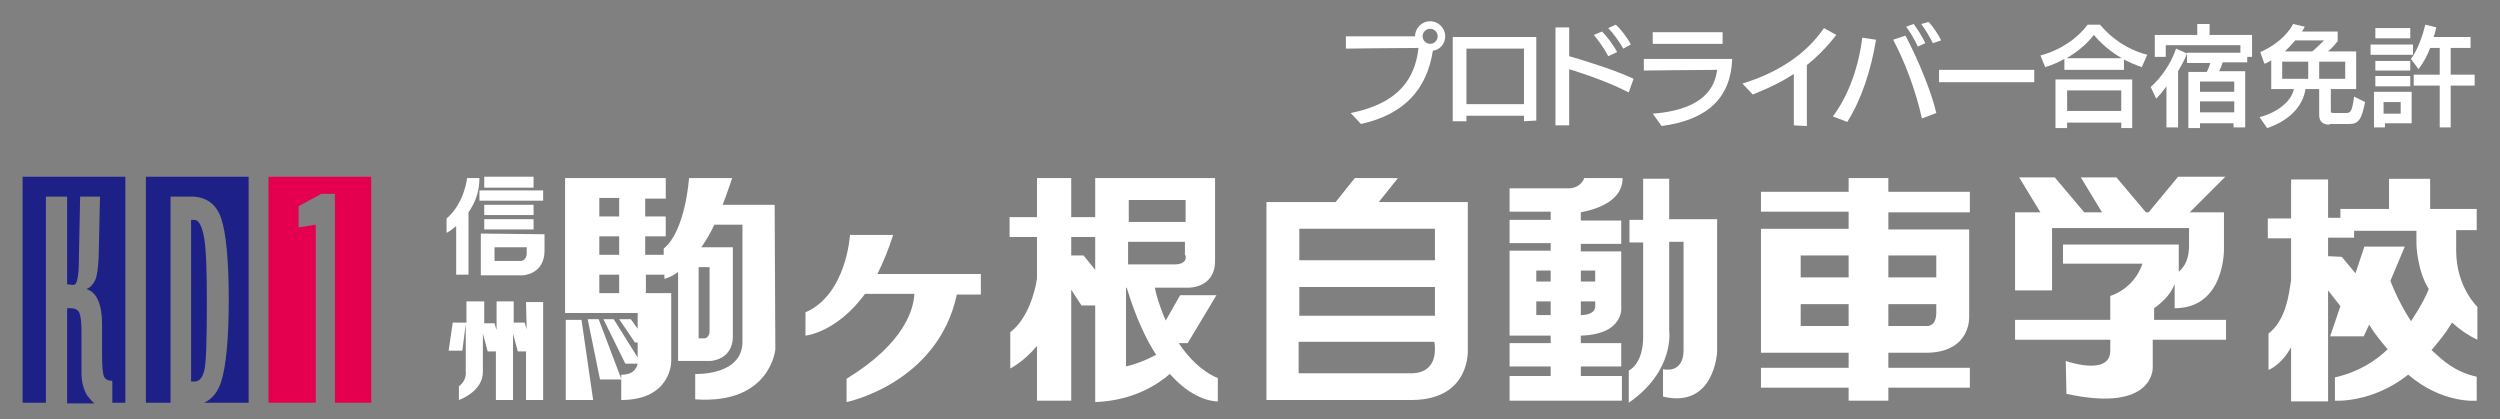
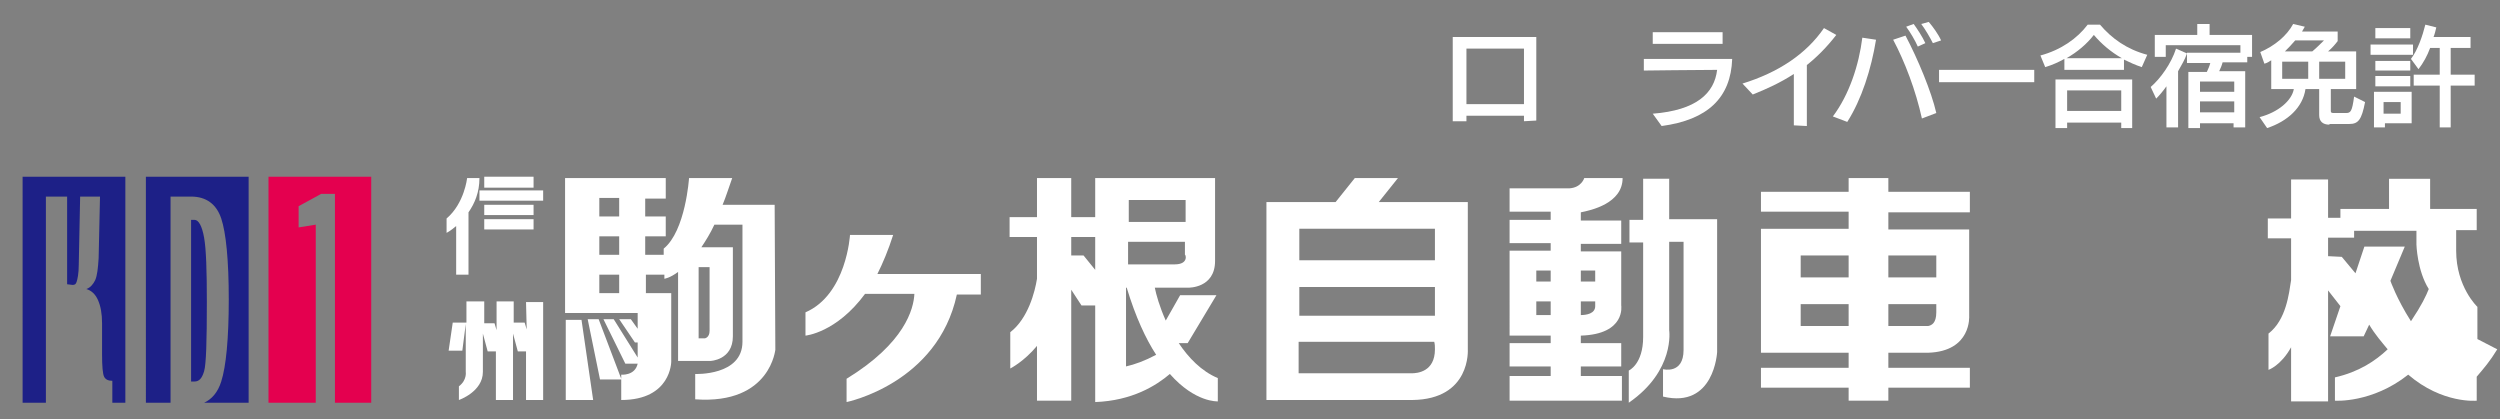
<svg xmlns="http://www.w3.org/2000/svg" version="1.1" id="レイヤー_1" x="0px" y="0px" viewBox="0 0 365 61.2" style="enable-background:new 0 0 365 61.2;" xml:space="preserve">
  <rect x="0" y="0" width="365" height="61.2" fill="#808080" stroke="none" />
  <style type="text/css">
	.st0{fill:#FFFFFF;}
	.st1{fill:#1D2087;}
	.st2{fill:#E4004F;}
</style>
  <g>
    <path class="st0" d="M214.3,51V29.5h-13l2.8-3.5h-6.3l-2.8,3.5h-10.1v28.9h21.3l0,0C214.8,58.3,214.3,51,214.3,51z M209.5,51   c0,3.3-2.6,3.5-3.4,3.5l0,0h-16.5v-4.6h19.8C209.5,50.3,209.5,50.6,209.5,51z M209.5,46.1h-19.8v-4.2h19.8V46.1z M209.5,38h-19.8   v-4.6h19.8V38z" />
    <path class="st0" d="M236.9,26h-5.6c0,0-0.4,1.4-2.2,1.5h-8.7v3.4h6v1.2h-6v3.4h6v1.1h-6V49h6v1.1h-6v3.4h6v1.4h-6v3.6h16.4v-3.6   h-6v-1.4h5.9v-3.4h-5.9V49c6.6-0.2,5.9-4.4,5.9-4.4v-7.9h-5.9v-1.1h5.9v-3.4h-5.9V31C232.3,30.7,236.9,29.7,236.9,26z M226.4,46   h-2.1v-2h2.1V46z M226.4,41.1h-2.1v-1.6h2.1V41.1z M232.9,44.7c0,1.1-1.3,1.3-2.1,1.3v-2h2.1C232.9,44.3,232.9,44.5,232.9,44.7z    M232.9,39.5c0,0.5,0,1,0,1.6h-2.1v-1.6H232.9z" />
    <path class="st0" d="M243.8,26.1h-3.9c0,0,0,2.5,0,6h-2v3.3h2c0,5.3,0,11.4,0,13.8c0,4-2.1,4.9-2.1,4.9v4.7   c6.8-4.7,5.9-10.6,5.9-10.6V35.3h2.1c0,0,0,12.2,0,15.8c0,3.6-3,2.8-3,2.8v4c7.5,1.8,7.9-6.5,7.9-6.5V32h-7v-5.9H243.8z" />
    <path class="st0" d="M287.6,30.9V28h-11.9v-2h-5.8v2h-12.8v2.9h12.8v2.5h-12.8v18.1h12.8v2.2h-12.8v2.9h12.8v1.9h5.8v-1.9h11.9   v-2.9h-11.9v-2.2h5.8l0,0c6.4-0.2,6-5.4,6-5.4V33.5h-11.8V31h11.9V30.9z M269.9,47.6h-7v-3.2h7V47.6z M269.9,40.5h-7v-3.2h7V40.5z    M282.7,45.6c0,1.6-0.7,1.9-1.2,2l0,0h-5.8v-3.2h7C282.7,44.8,282.7,45.2,282.7,45.6z M282.7,37.3v1.4v1.8h-7v-3.2   C275.7,37.3,282.7,37.3,282.7,37.3z" />
    <path class="st0" d="M172.1,50.1h1.3l4.2-7h-5.3l-2.1,3.7c-0.9-2-1.4-3.8-1.6-4.8h4.9c0,0,3.9,0.1,3.9-3.9c0-3,0-12.1,0-12.1h-17.5   v5.7h-3.5V26h-5v5.7h-4v2.9h4v6.1c-0.3,1.9-1.3,5.8-3.9,7.8v5.3c0,0,2-1,3.9-3.3v8h5V42.3l1.5,2.3h2v14.1c5.4-0.2,8.9-2.4,10.9-4.1   c3.7,4.2,7,4,7,4v-3.4C175.4,54.2,173.5,52.2,172.1,50.1z M171.5,38.6c-0.9,0-5.9,0-6.8,0c0-0.9,0-2.1,0-3.3h8.3v1.9   C173.1,37.1,173.6,38.6,171.5,38.6z M173.1,29.2v3.2h-8.3c0-1.8,0-3.2,0-3.2H173.1z M158.2,37.3h-1.8v-2.7h3.5v4.8L158.2,37.3z    M164.4,53.5c0-3.6,0-9.7,0-11.5h0.1c1.3,4.3,2.8,7.5,4.3,9.8C167.1,52.7,165.7,53.2,164.4,53.5z" />
    <path class="st0" d="M130.4,34.3h-6.3c0,0-0.5,8.7-6.5,11.3V49c0,0,4.5-0.4,8.7-6.1h7.2c-0.1,2.2-1.4,7.2-9.9,12.4v3.4   c0,0,13.3-2.7,16.1-15.7h3.5v-3h-15.1C128.9,38.4,129.7,36.5,130.4,34.3z" />
    <path class="st0" d="M113.1,29.9h-7.6c0.5-1.2,0.9-2.5,1.4-3.9h-6.3c0,0-0.5,7.7-3.7,10.3v0.9h-2.7v-2.7h3v-2.9h-3V29h3v-3H82.5   v19.7h10.6c0,0.7,0,1.5,0,2.3l-1-1.4h-1.7l2.3,3.4h0.4c0,0.8,0,1.6,0,2.2l-3.5-5.6h-1.5l3.2,6.5h1.8c-0.4,1.8-2.4,1.6-2.4,1.6v0.6   l-3.3-8.7h-1.6l1.8,8.8h3.1v3c7.3,0,7.3-5.6,7.3-5.6v-7.1v-2v-0.9h-3.7v-2.7H97v0.6c0,0,0.8-0.1,2-1v13h4.7c0,0,3.3-0.1,3.3-3.6   v-13h-4.6c0.6-0.9,1.3-2,1.9-3.3h4.1c0,11,0,14.8,0,17.1c0,5-6.9,4.7-6.9,4.7v3.7c11.2,0.8,11.7-7.6,11.7-7.2L113.1,29.9   L113.1,29.9z M90.4,37.2h-2.9v-2.7h2.9V37.2z M90.4,28.9v2.7h-2.9v-2.7H90.4z M90.4,42.8h-2.9v-2.7h2.9V42.8z M103.6,48.3   c0,1-0.7,1.1-0.7,1.1H102V39h1.6V48.3z" />
    <polygon class="st0" points="82.6,46.7 82.6,58.4 86.6,58.4 84.9,46.7  " />
-     <path class="st0" d="M301.7,57.5c12.8,2.8,12.6-3.8,12.6-3.8v-4.1H325v-2.9h-10.5V45c2.5-1.8,2.8-3.2,3-3.5V45   c7.4,0,7.2-8.7,7.2-8.7V31h-0.6h-4.2h-0.2l5.2-5.2H318l-4.3,5.2h-0.4l-4.3-5.1h-5.2l3.1,5.1h-2.6l-4.3-5.1h-5.2l3.1,5.1h-1h-2.7   v11.4h5.4v-9.1h20c0,1.2,0,1.9,0,2.6c0,3.3-2,3.9-1.5,3.9v-4.1h-16.9v2.8h11.6c-1.3,3.8-4.7,4.7-4.7,4.7v3.5h-13.9v2.9h13.9   c0,0.2,0,1,0,1.6c0,3.8-6.5,1.5-6.5,1.5L301.7,57.5z" />
-     <path class="st0" d="M361.7,49.6v-4.8c0,0-3.1-2.9-3.1-8.2c0-1.8,0-2.4,0-3h3v-3.1h-6.8v-4.4h-6v4.4h-7.1v1.3h-1.8v-5.6h-5.4v5.7   h-3.4v2.9h3.4v6.1c-0.3,1.9-0.7,5.8-3.3,7.8V54c0,0,1.8-0.6,3.3-3.3v7.9h5.4V42.4l1.8,2.3l0,0l-1.5,4.4h4.9l0.8-1.7   c0.9,1.5,1.8,2.5,2.7,3.6c-1.8,1.7-4.2,3.3-7.7,4.1v3.4c0,0,5.4,0.4,10.7-3.8c5,4.3,10,3.8,10,3.8V55c-3.2-0.7-5-2.4-6.6-3.9   c1.1-1.3,1.9-2.2,3-4C359.1,48.1,360.4,49,361.7,49.6z M339.9,37.4v-2.7h3.8v-1h9.1v2c0,0,0.1,3.8,1.8,6.5c-0.4,1-1,2.3-2.6,4.7   c-2.1-3.3-3-5.9-3-5.9l2.1-5h-5.9l-1.3,3.9l-2-2.4L339.9,37.4L339.9,37.4z" />
+     <path class="st0" d="M361.7,49.6v-4.8c0,0-3.1-2.9-3.1-8.2c0-1.8,0-2.4,0-3h3v-3.1h-6.8v-4.4h-6v4.4h-7.1v1.3h-1.8v-5.6h-5.4v5.7   h-3.4v2.9h3.4v6.1c-0.3,1.9-0.7,5.8-3.3,7.8V54c0,0,1.8-0.6,3.3-3.3v7.9h5.4V42.4l1.8,2.3l0,0l-1.5,4.4h4.9l0.8-1.7   c0.9,1.5,1.8,2.5,2.7,3.6c-1.8,1.7-4.2,3.3-7.7,4.1v3.4c0,0,5.4,0.4,10.7-3.8c5,4.3,10,3.8,10,3.8V55c1.1-1.3,1.9-2.2,3-4C359.1,48.1,360.4,49,361.7,49.6z M339.9,37.4v-2.7h3.8v-1h9.1v2c0,0,0.1,3.8,1.8,6.5c-0.4,1-1,2.3-2.6,4.7   c-2.1-3.3-3-5.9-3-5.9l2.1-5h-5.9l-1.3,3.9l-2-2.4L339.9,37.4L339.9,37.4z" />
    <path class="st0" d="M66.6,40.1h1.8V31c0.9-1.3,1.6-2.9,1.6-5h-1.8c0,0-0.4,3.7-3,5.9V34c0,0,0.6-0.3,1.4-1V40.1z" />
    <rect x="70.7" y="25.8" class="st0" width="7.2" height="1.6" />
    <rect x="70" y="27.8" class="st0" width="9.3" height="1.5" />
    <rect x="70.7" y="29.9" class="st0" width="7.2" height="1.5" />
    <rect x="70.7" y="32" class="st0" width="7.2" height="1.5" />
    <path class="st0" d="M76.9,48.1l-0.3-1H75V44h-2.5v4.2l-0.3-1h-1.5c0-1.8,0-3.2,0-3.2h-2.6v3.1h-2l-0.6,4.1h2l0.5-3.9v7   c0,0,0.2,1.2-1,2.1v2c0,0,3.5-1.2,3.5-4.1c0-1.3,0-3.5,0-5.6l0.7,2.6h1.2v7.1h2.5v-9.7l0.7,2.6h1.2v7.1h2.5V44.1h-2.5L76.9,48.1   L76.9,48.1z" />
-     <path class="st0" d="M70.2,34.1v6.1h6.1c0,0,3.2-0.1,3.2-3.6v-2.4L70.2,34.1L70.2,34.1z M76.9,37c0,1-0.8,1.1-0.8,1.1h-3.9v-2h4.7   C76.9,36.1,76.9,37,76.9,37z" />
  </g>
  <g>
    <path class="st1" d="M3.3,58.8h3.4V28.7h3.1v12.8l0.8,0.1c0.3,0,0.5-0.1,0.6-0.5c0.1-0.3,0.3-1.1,0.3-2.5l0.2-9.9h2.9l-0.2,9   c-0.1,1.5-0.2,2.5-0.5,3.2c-0.3,0.6-0.7,1.1-1.3,1.3c0.7,0.2,1.3,0.7,1.7,1.6c0.4,0.9,0.6,2,0.6,3.4v4.5c0,1.8,0.1,2.9,0.3,3.3   s0.6,0.6,1.2,0.6v3.2h1.9v-33h-15L3.3,58.8L3.3,58.8z" />
-     <path class="st1" d="M12.7,57.7c-0.5-0.9-0.8-1.9-0.8-3.2v-6c0-1.4-0.1-2.3-0.3-2.8S10.9,45,10.3,45H9.8v13.9h4   C13.4,58.6,13.1,58.2,12.7,57.7z" />
    <path class="st1" d="M21.3,58.8h3.6V28.7h3c2.2,0,3.7,1.1,4.4,3.2C33,34,33.4,38,33.4,43.7c0,5.8-0.4,9.8-1.1,12   c-0.5,1.6-1.4,2.6-2.5,3.1h6.5v-33h-15V58.8z" />
    <path class="st1" d="M28.4,32.1h-0.5v23.6h0.5c0.7,0,1.1-0.5,1.4-1.5s0.4-4.4,0.4-10.1c0-4.6-0.1-7.7-0.4-9.4S29,32.1,28.4,32.1z" />
    <polygon class="st2" points="54.2,25.8 39.2,25.8 39.2,58.8 46.1,58.8 46.1,32.8 43.6,33.2 43.6,30.1 46.9,28.3 48.9,28.3    48.9,58.8 54.2,58.8  " />
  </g>
  <g>
-     <path class="st0" d="M197.2,16.5c7-1.4,9.4-5,9.9-9.5c-3.2,0-10.6,0.1-10.6,0.1V5.3c0,0,7.1,0,10.1,0c0-1.2,1-2.2,2.2-2.2   c1.2,0,2.2,1,2.2,2.2c0,1.1-0.8,2-1.8,2.1c-0.9,5.7-4.2,9.3-10.5,10.7L197.2,16.5z M208.8,4.2c-0.6,0-1.1,0.5-1.1,1.1   c0,0.6,0.5,1.1,1.1,1.1s1.1-0.5,1.1-1.1C209.9,4.7,209.4,4.2,208.8,4.2z" />
    <path class="st0" d="M222.5,17.7v-0.8h-8.4v0.8h-2V5.4h12.2v12.2L222.5,17.7z M222.5,7.1h-8.4v8.1h8.4V7.1z" />
-     <path class="st0" d="M237.8,13.5c-2.7-1.4-6.1-2.6-8.7-3.4v8.2l-2,0V4h2v4.2c2.1,0.6,6.9,2.1,9.4,3.3L237.8,13.5z M234.8,8.2   c-0.5-1-1.5-2.4-2.1-3.1l1.2-0.5c0.6,0.6,1.7,2,2.2,3L234.8,8.2z M237,7.1c-0.5-0.9-1.5-2.3-2.2-3l1.1-0.5c0.7,0.6,1.7,1.9,2.2,2.9   L237,7.1z" />
    <path class="st0" d="M241.3,16.6c6.4-0.5,9-3,9.4-6.4c-2.9,0-10.4,0.1-10.7,0.1V8.6h12.9c-0.2,5.7-3.6,8.9-10.3,9.8L241.3,16.6z    M241.3,6.3V4.7l10.2,0v1.7H241.3z" />
    <path class="st0" d="M261.9,18.3l0-7.5c-2,1.3-4,2.2-6,3l-1.5-1.6c5.2-1.6,9.3-4.3,11.9-8.1l1.8,1c-1.4,1.8-2.8,3.2-4.3,4.4   c0,1.1,0,5.9,0,8.9L261.9,18.3z" />
    <path class="st0" d="M267.6,17c2.4-3.2,3.8-7.5,4.3-11.5l2,0.3c-0.7,4.3-2.1,8.7-4.2,12L267.6,17z M280.6,17.3   c-0.9-4.1-2.5-8.3-4.2-11.5l1.8-0.6c1.8,3.4,3.8,8.2,4.5,11.3L280.6,17.3z M280,6.8c-0.4-0.9-1.1-2.1-1.7-2.9l1.1-0.4   c0.5,0.7,1.3,1.9,1.7,2.8L280,6.8z M282.2,6.3c-0.4-0.8-1.1-2-1.7-2.8l1.1-0.3c0.6,0.7,1.4,1.8,1.8,2.7L282.2,6.3z" />
    <path class="st0" d="M283.1,12v-1.8H297V12H283.1z" />
    <path class="st0" d="M312.7,9.8c-0.9-0.3-1.8-0.7-2.6-1.1v1.5h-8.7V8.6c-0.9,0.5-1.8,0.9-2.8,1.2l-0.7-1.7c3-0.8,5.4-2.5,6.9-4.5   h1.8c1.7,2,3.9,3.6,6.9,4.4L312.7,9.8z M309.7,18.7v-0.8h-7.9v0.8h-1.7v-7.1h11.2v7.1L309.7,18.7z M309.8,8.5   c-1.6-0.9-3-2.1-4.1-3.4c-1,1.3-2.4,2.5-4,3.4H309.8z M309.7,13.2h-7.9v3h7.9V13.2z" />
    <path class="st0" d="M316.3,18.7v-6.1c-0.5,0.7-1,1.3-1.5,1.8l-0.8-1.7c1.4-1.2,3-3.4,3.7-5.6l1.6,0.7c-0.3,0.9-0.8,1.7-1.3,2.6   l0,8.2H316.3z M326.1,18.7v-0.7h-4.9v0.7h-1.7v-8.2h2.7c0.2-0.4,0.4-0.9,0.5-1.3h-3.4V7.7h7.8l0-1.1h-10.9v1.7h-1.6V5.1h6.2V3.5   h1.8v1.6h6.2v3.2h-0.7v0.8h-3.6c-0.1,0.4-0.3,0.9-0.5,1.3h3.8v8.2H326.1z M326.2,11.9h-5v1.5h5V11.9z M326.2,14.8h-5v1.6h5V14.8z" />
    <path class="st0" d="M340.1,18.2c-1,0-1.5-0.5-1.5-1.4V13h-2c-0.4,2.7-2.6,4.7-5.6,5.7l-1.1-1.6c2.7-0.7,4.7-2.4,5-4.1h-3.3V8.8   c-0.3,0.2-0.6,0.4-1,0.5L330,7.6c2.1-0.9,3.9-2.4,4.8-4.1l1.7,0.4l-0.4,0.7h5.2V6c-0.3,0.4-0.8,1-1.4,1.5l4.1,0V13h-3.7v3.2   c0,0.3,0.2,0.3,0.5,0.3h1.7c0.7,0,0.9-0.2,1.2-2.4l1.6,0.8c-0.5,2.6-1,3.2-2.3,3.2H340.1z M337,9h-3.8v2.5h3.8V9z M335.1,5.9   c-0.5,0.6-1,1.1-1.5,1.6h4c0.6-0.5,1.3-1.2,1.7-1.6H335.1z M342.4,9h-3.8v2.5h3.8V9z" />
    <path class="st0" d="M346.1,8V6.5h6.2V8H346.1z M348.2,18v0.6h-1.6v-5.2h5.5V18L348.2,18z M346.8,5.6V4.1h5.1v1.5H346.8z    M346.8,10.3V8.9h5.1v1.4H346.8z M346.8,12.6v-1.5h5.1v1.5H346.8z M350.5,14.9h-2.5v1.7h2.5V14.9z M356.2,18.6v-6.1h-3.8v-1.6h3.8   V7h-1.4c-0.4,1.1-1,2.2-1.7,3.1L352,8.6c1-1.3,1.7-3.4,2.1-5l1.6,0.4c-0.1,0.4-0.2,0.9-0.4,1.4h5.4V7h-2.9v3.9h3.5v1.6h-3.5v6.1   H356.2z" />
  </g>
</svg>